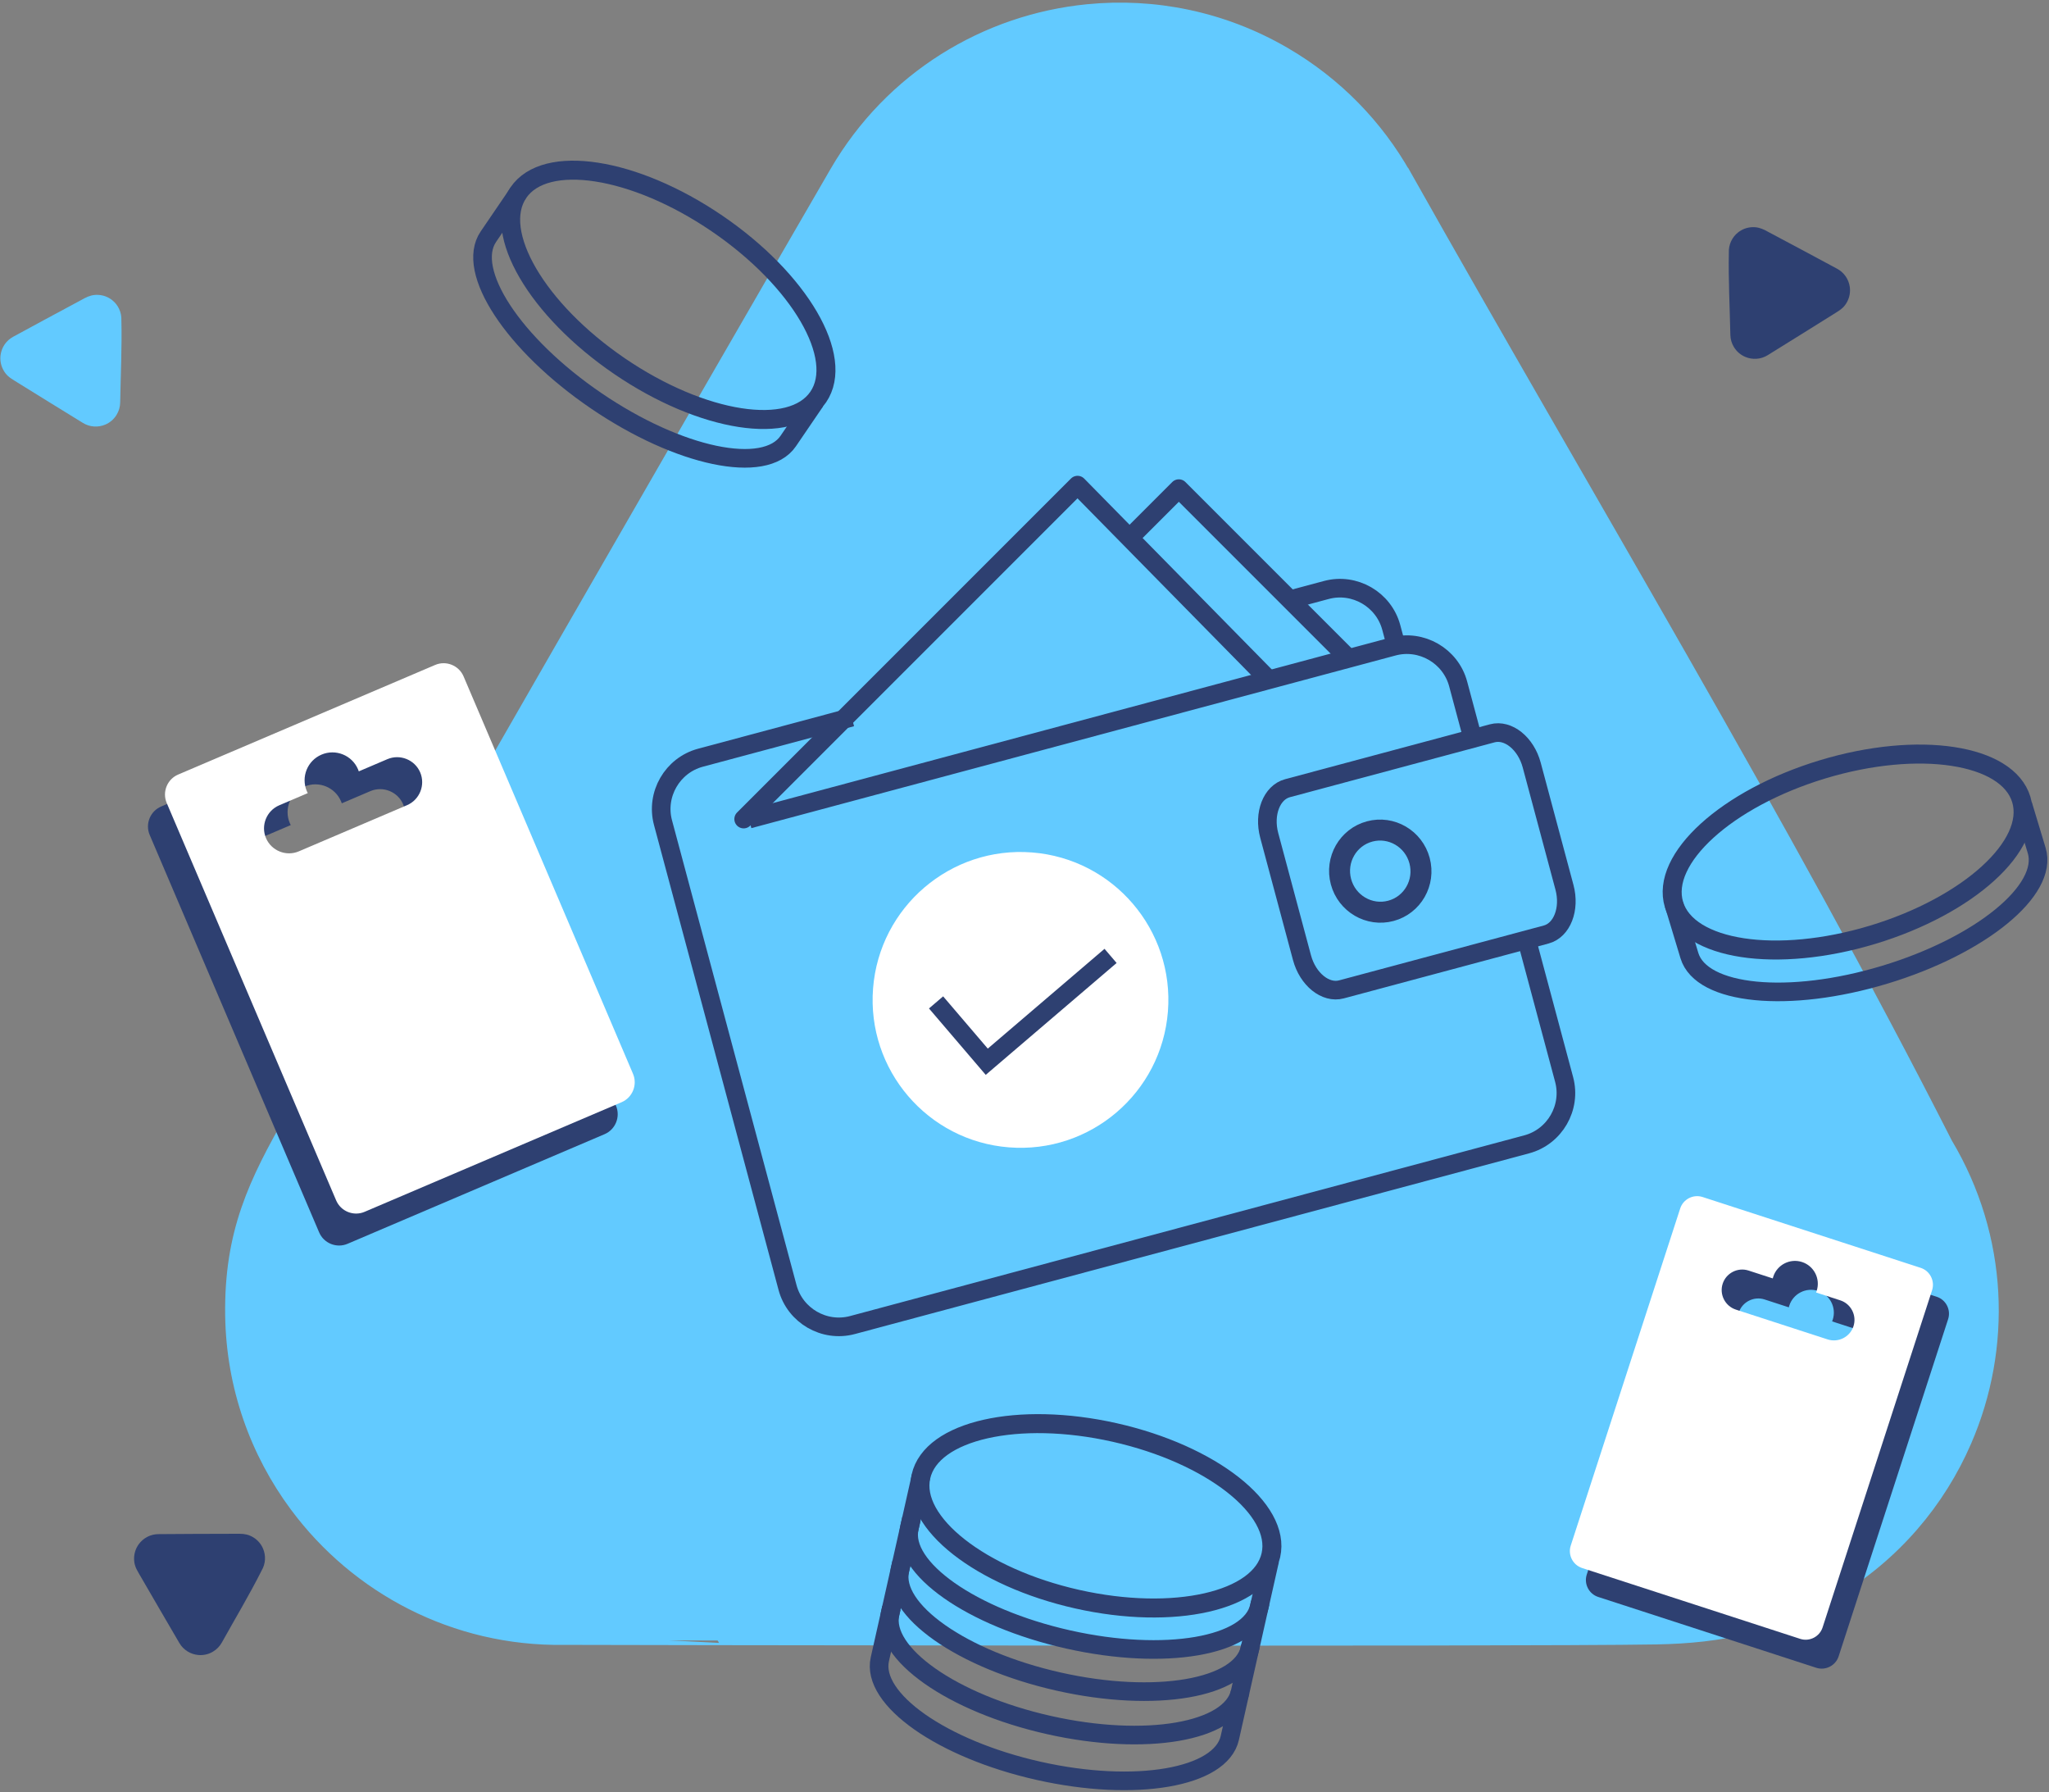
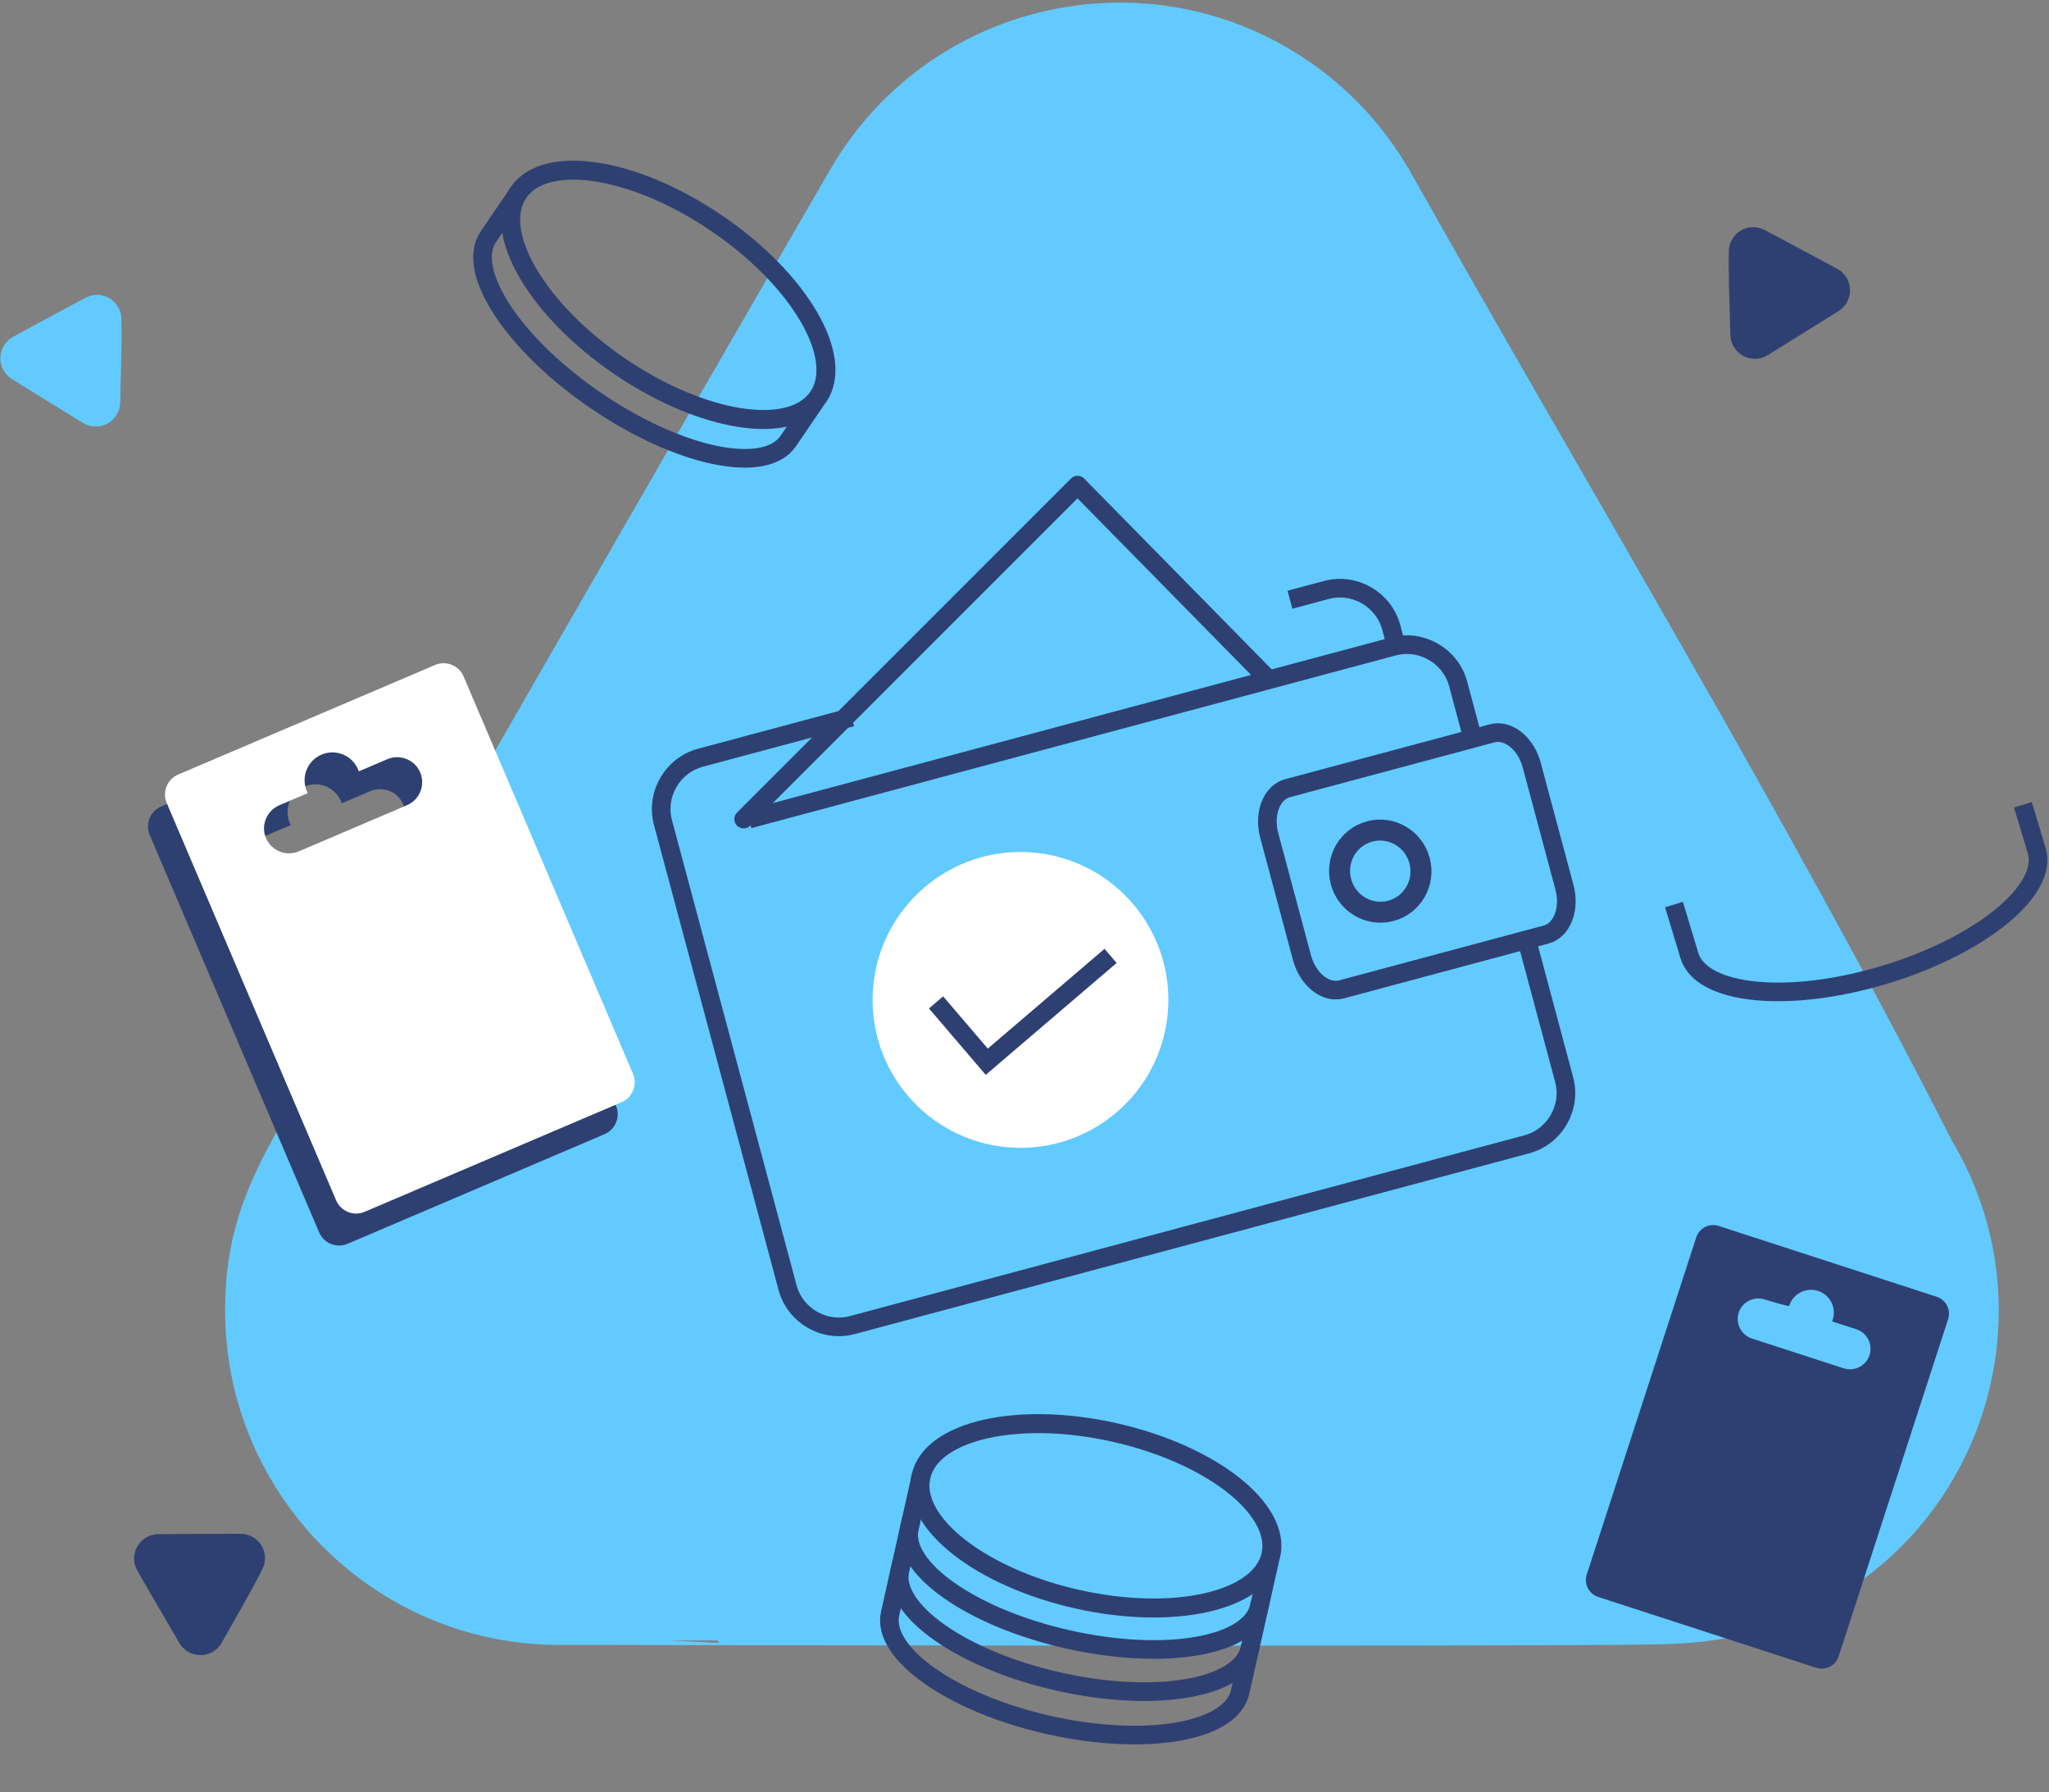
<svg xmlns="http://www.w3.org/2000/svg" width="917" height="802" viewBox="0 0 917 802" fill="none">
  <rect x="0" y="0" width="917" height="802" fill="#808080" stroke="none" />
  <g clip-path="url(#clip0_5181_2453)">
    <path d="M1144.82 -190.629H-201.818V990.629H1144.82V-190.629Z" stroke="#FEFEFE" stroke-width="2.362" />
    <path d="M629.419 77.982L629.375 78.011C616.909 55.952 598.625 36.834 575.128 23.18C547.328 7.039 516.45 1.043 486.704 3.971C441.095 8.457 398.236 34.032 373.477 76.695C292.019 217.151 211.257 358.07 130.316 499.13C113.362 528.676 102.348 551.367 102.855 588.531C103.308 620.662 114.064 650.25 131.886 674.249C159.191 711.019 203.17 734.646 252.478 733.918C252.473 733.925 678.413 734.789 741.047 733.711C770.602 733.219 795.026 728.136 820.843 712.742C848.331 696.348 868.475 672.311 880.273 645.024C898.408 603.166 896.837 553.464 871.67 511.307C799.26 368.782 709.272 219.876 629.419 77.982Z" fill="#62CAFF" stroke="#62CAFF" stroke-width="4.167" />
    <path d="M774.4 149.883C774.443 151.764 774.974 153.655 776.033 155.371C777.287 157.4 779.097 158.873 781.146 159.723C784.287 161.026 787.987 160.853 791.1 158.929C801.347 152.592 811.565 146.2 821.8 139.805C823.944 138.465 825.458 137.366 826.727 134.917C827.821 132.799 828.154 130.487 827.828 128.292C827.329 124.931 825.28 121.845 822.028 120.166C822.028 120.166 794.191 105.196 790.055 103.073C788.104 102.071 786.329 101.549 784.1 101.651C781.727 101.762 779.568 102.629 777.841 104.002C775.189 106.105 773.552 109.412 773.722 113.051C773.469 124.912 774.143 137.805 774.4 149.883Z" fill="#2E4071" />
    <path d="M99.263 734.98L99.259 734.978C98.342 736.619 96.993 738.044 95.253 739.065C93.197 740.272 90.907 740.728 88.699 740.522C85.313 740.205 82.123 738.322 80.271 735.165C74.177 724.772 68.134 714.344 62.078 703.906C60.809 701.719 59.984 700.039 60.008 697.281C60.031 694.896 60.819 692.697 62.132 690.91C64.146 688.172 67.401 686.403 71.06 686.44C71.059 686.439 102.666 686.223 107.313 686.281C109.506 686.307 111.321 686.676 113.242 687.81C115.288 689.017 116.791 690.793 117.676 692.814C119.037 695.913 118.939 699.602 117.086 702.739C111.762 713.341 105.138 724.422 99.263 734.98Z" fill="#2E4071" />
    <path d="M53.785 180.138L53.78 180.137C53.745 182.017 53.225 183.91 52.171 185.63C50.925 187.664 49.122 189.145 47.076 190.002C43.939 191.317 40.24 191.159 37.118 189.246C26.848 182.948 16.605 176.595 6.346 170.239C4.197 168.908 2.678 167.814 1.401 165.371C0.297 163.257 -0.043 160.945 0.273 158.75C0.76 155.386 2.798 152.293 6.043 150.601C6.043 150.601 33.823 135.526 37.95 133.387C39.897 132.377 41.671 131.848 43.9 131.942C46.273 132.044 48.435 132.903 50.168 134.268C52.828 136.362 54.478 139.662 54.321 143.302C54.62 155.161 53.995 168.056 53.785 180.138Z" fill="#62CAFF" />
    <path fill-rule="evenodd" clip-rule="evenodd" d="M72.106 360.876L187.128 311.826C192.031 309.734 197.754 312.036 199.846 316.941L275.675 494.77C277.766 499.673 275.467 505.399 270.563 507.487C221.205 528.508 203.533 536.041 155.541 556.536C150.642 558.628 144.916 556.326 142.824 551.419L66.994 373.592C64.902 368.691 67.203 362.967 72.106 360.876ZM117.336 374.633L130.118 369.183C129.971 368.894 129.828 368.602 129.7 368.296C127.001 361.97 129.943 354.653 136.27 351.954C142.598 349.258 149.914 352.197 152.612 358.526C152.743 358.829 152.856 359.136 152.962 359.442L165.741 353.993C171.408 351.575 178.017 354.234 180.434 359.899C182.848 365.565 180.192 372.174 174.524 374.589L126.124 395.23C120.458 397.644 113.848 394.988 111.432 389.323C109.017 383.659 111.674 377.05 117.336 374.633Z" fill="#2E4071" />
    <path fill-rule="evenodd" clip-rule="evenodd" d="M79.723 346.576L194.744 297.526C199.646 295.433 205.37 297.735 207.462 302.641L283.291 480.47C285.381 485.372 283.083 491.098 278.179 493.185C228.82 514.206 211.149 521.739 163.157 542.235C158.257 544.326 152.531 542.024 150.44 537.119L74.609 359.292C72.517 354.391 74.818 348.665 79.723 346.576ZM124.952 360.333L137.735 354.883C137.586 354.594 137.444 354.301 137.316 353.996C134.617 347.67 137.559 340.352 143.887 337.654C150.213 334.958 157.53 337.897 160.228 344.226C160.359 344.528 160.472 344.835 160.578 345.142L173.356 339.691C179.023 337.275 185.633 339.934 188.049 345.599C190.463 351.264 187.807 357.873 182.14 360.287L133.739 380.93C128.073 383.344 121.463 380.688 119.048 375.022C116.632 369.358 119.29 362.749 124.952 360.333Z" fill="white" />
-     <path fill-rule="evenodd" clip-rule="evenodd" d="M769.153 548.538L866.746 580.23C870.906 581.579 873.204 586.089 871.853 590.251L822.852 741.133C821.501 745.293 816.992 747.595 812.833 746.241C770.968 732.624 755.977 727.753 715.241 714.548C711.082 713.199 708.781 708.688 710.134 704.526L759.132 553.646C760.482 549.486 764.993 547.186 769.153 548.538ZM789.709 581.438L800.554 584.96C800.617 584.702 800.688 584.444 800.773 584.186C802.515 578.818 808.281 575.879 813.651 577.622C819.017 579.366 821.957 585.13 820.213 590.499C820.131 590.757 820.036 591.008 819.935 591.255L830.779 594.776C835.587 596.336 838.241 601.546 836.681 606.353C835.118 611.159 829.911 613.814 825.104 612.25L784.036 598.917C779.229 597.354 776.574 592.146 778.135 587.34C779.696 582.534 784.903 579.879 789.709 581.438Z" fill="#2E4071" />
-     <path fill-rule="evenodd" clip-rule="evenodd" d="M761.975 535.601L859.567 567.291C863.728 568.641 866.027 573.152 864.675 577.314L815.674 728.194C814.323 732.354 809.814 734.656 805.655 733.304C763.79 719.686 748.799 714.815 708.063 701.611C703.904 700.262 701.604 695.75 702.956 691.588L751.955 540.708C753.305 536.549 757.814 534.248 761.975 535.601ZM782.529 568.501L793.375 572.023C793.439 571.764 793.509 571.507 793.595 571.248C795.337 565.88 801.103 562.942 806.471 564.685C811.839 566.428 814.779 572.193 813.035 577.562C812.952 577.82 812.856 578.071 812.757 578.317L823.601 581.838C828.409 583.399 831.063 588.608 829.501 593.415C827.94 598.221 822.733 600.876 817.925 599.313L776.858 585.979C772.051 584.416 769.395 579.209 770.957 574.402C772.517 569.596 777.725 566.941 782.529 568.501Z" fill="white" />
+     <path fill-rule="evenodd" clip-rule="evenodd" d="M769.153 548.538L866.746 580.23C870.906 581.579 873.204 586.089 871.853 590.251L822.852 741.133C821.501 745.293 816.992 747.595 812.833 746.241C770.968 732.624 755.977 727.753 715.241 714.548C711.082 713.199 708.781 708.688 710.134 704.526L759.132 553.646C760.482 549.486 764.993 547.186 769.153 548.538ZM789.709 581.438C800.617 584.702 800.688 584.444 800.773 584.186C802.515 578.818 808.281 575.879 813.651 577.622C819.017 579.366 821.957 585.13 820.213 590.499C820.131 590.757 820.036 591.008 819.935 591.255L830.779 594.776C835.587 596.336 838.241 601.546 836.681 606.353C835.118 611.159 829.911 613.814 825.104 612.25L784.036 598.917C779.229 597.354 776.574 592.146 778.135 587.34C779.696 582.534 784.903 579.879 789.709 581.438Z" fill="#2E4071" />
    <path fill-rule="evenodd" clip-rule="evenodd" d="M576.209 352.676L667.848 328.121C674.952 326.217 682.893 332.609 685.495 342.32L700.152 397.021C702.754 406.732 699.071 416.238 691.969 418.142L600.329 442.697C593.228 444.6 585.285 438.211 582.682 428.497L568.025 373.796C565.423 364.083 569.104 354.578 576.209 352.676Z" stroke="#2E4071" stroke-width="8.334" stroke-linecap="round" stroke-linejoin="round" />
    <path d="M622.478 407.554C632.19 404.952 637.932 394.89 635.304 385.081C632.675 375.271 622.672 369.428 612.96 372.03C603.248 374.633 597.506 384.695 600.134 394.504C602.763 404.314 612.767 410.157 622.478 407.554Z" stroke="#2E4071" stroke-width="9.384" />
    <path d="M658.395 327.732L652.577 306.02C649.203 293.423 636.097 285.891 623.54 289.255L335.178 366.521M381.138 320.912L313.476 339.042C300.893 342.414 293.34 355.496 296.712 368.079L352.458 576.124C355.829 588.708 368.899 596.264 381.495 592.89L683.234 512.039C695.831 508.663 703.374 495.598 699.999 483.002L683.149 420.117" stroke="#2E4071" stroke-width="8.334" />
    <path d="M567.154 303.443L482.241 217.064L332.812 366.489" stroke="#2E4071" stroke-width="8.334" stroke-linecap="round" stroke-linejoin="round" />
-     <path d="M603.391 294.454L527.57 218.635L505.877 240.327" stroke="#2E4071" stroke-width="8.334" stroke-linecap="round" stroke-linejoin="round" />
    <path d="M625.009 289.589L622.641 280.747C619.265 268.151 606.167 260.615 593.603 263.983L577.293 268.353" stroke="#2E4071" stroke-width="8.334" />
    <path d="M568.239 698.222L563.6 718.851C559.586 736.702 521.272 743.29 478.023 733.565C434.774 723.84 402.967 701.486 406.98 683.636L412.15 660.643" stroke="#2E4071" stroke-width="8.334" />
    <path d="M482.077 715.54C525.327 725.264 564.141 716.452 568.772 695.857C573.403 675.261 542.096 650.682 498.847 640.958C455.598 631.233 416.783 640.045 412.152 660.641C407.521 681.236 438.828 705.815 482.077 715.54Z" stroke="#2E4071" stroke-width="6.795" />
    <path d="M563.999 717.08L559.361 737.709C555.346 755.56 517.032 762.147 473.783 752.423C430.534 742.698 398.727 720.343 402.74 702.492L407.91 679.5" stroke="#2E4071" stroke-width="8.334" />
    <path d="M559.628 736.516L554.988 757.144C550.975 774.995 512.661 781.582 469.412 771.858C426.162 762.133 394.356 739.779 398.369 721.928L403.539 698.936" stroke="#2E4071" stroke-width="8.334" />
-     <path d="M555.023 757.005L550.385 777.634C546.372 795.485 508.057 802.072 464.808 792.348C421.558 782.623 389.751 760.268 393.766 742.417L398.935 719.424" stroke="#2E4071" stroke-width="8.334" />
    <path d="M364.807 179.666L352.764 197.341C342.342 212.636 303.853 204.567 266.796 179.316C229.739 154.067 208.146 121.199 218.568 105.905L231.992 86.203" stroke="#2E4071" stroke-width="8.334" />
    <path d="M277.317 163.874C314.374 189.124 354.162 195.288 366.186 177.641C378.21 159.995 357.916 125.22 320.859 99.971C283.802 74.721 244.014 68.557 231.991 86.204C219.967 103.85 240.26 138.625 277.317 163.874Z" stroke="#2E4071" stroke-width="8.5" />
    <path d="M905.317 360.104L911.503 380.578C916.857 398.294 886.4 423.171 843.475 436.143C800.55 449.114 761.414 445.267 756.06 427.551L749.164 404.73" stroke="#2E4071" stroke-width="8.334" />
-     <path d="M838.069 418.256C880.993 405.285 910.783 378.199 904.606 357.758C898.429 337.318 858.625 331.263 815.7 344.234C772.776 357.205 742.986 384.291 749.163 404.732C755.34 425.172 795.144 431.227 838.069 418.256Z" stroke="#2E4071" stroke-width="8.5" />
    <path d="M482.077 715.54C525.327 725.264 564.141 716.452 568.772 695.857C573.403 675.261 542.096 650.682 498.847 640.958C455.598 631.233 416.783 640.045 412.152 660.641C407.521 681.236 438.828 705.815 482.077 715.54Z" stroke="#2E4071" stroke-width="8.5" />
    <path d="M522.687 452.577C519.83 489.016 487.974 516.24 451.535 513.383C415.095 510.527 387.871 478.671 390.728 442.231C393.585 405.792 425.44 378.568 461.88 381.425C498.319 384.281 525.543 416.137 522.687 452.577Z" fill="white" />
    <path d="M418.918 448.52L441.608 475.07L497.018 427.715" stroke="#2E4071" stroke-width="8.334" />
  </g>
  <defs>
    <clipPath id="clip0_5181_2453">
      <rect width="917" height="802" fill="white" />
    </clipPath>
  </defs>
</svg>